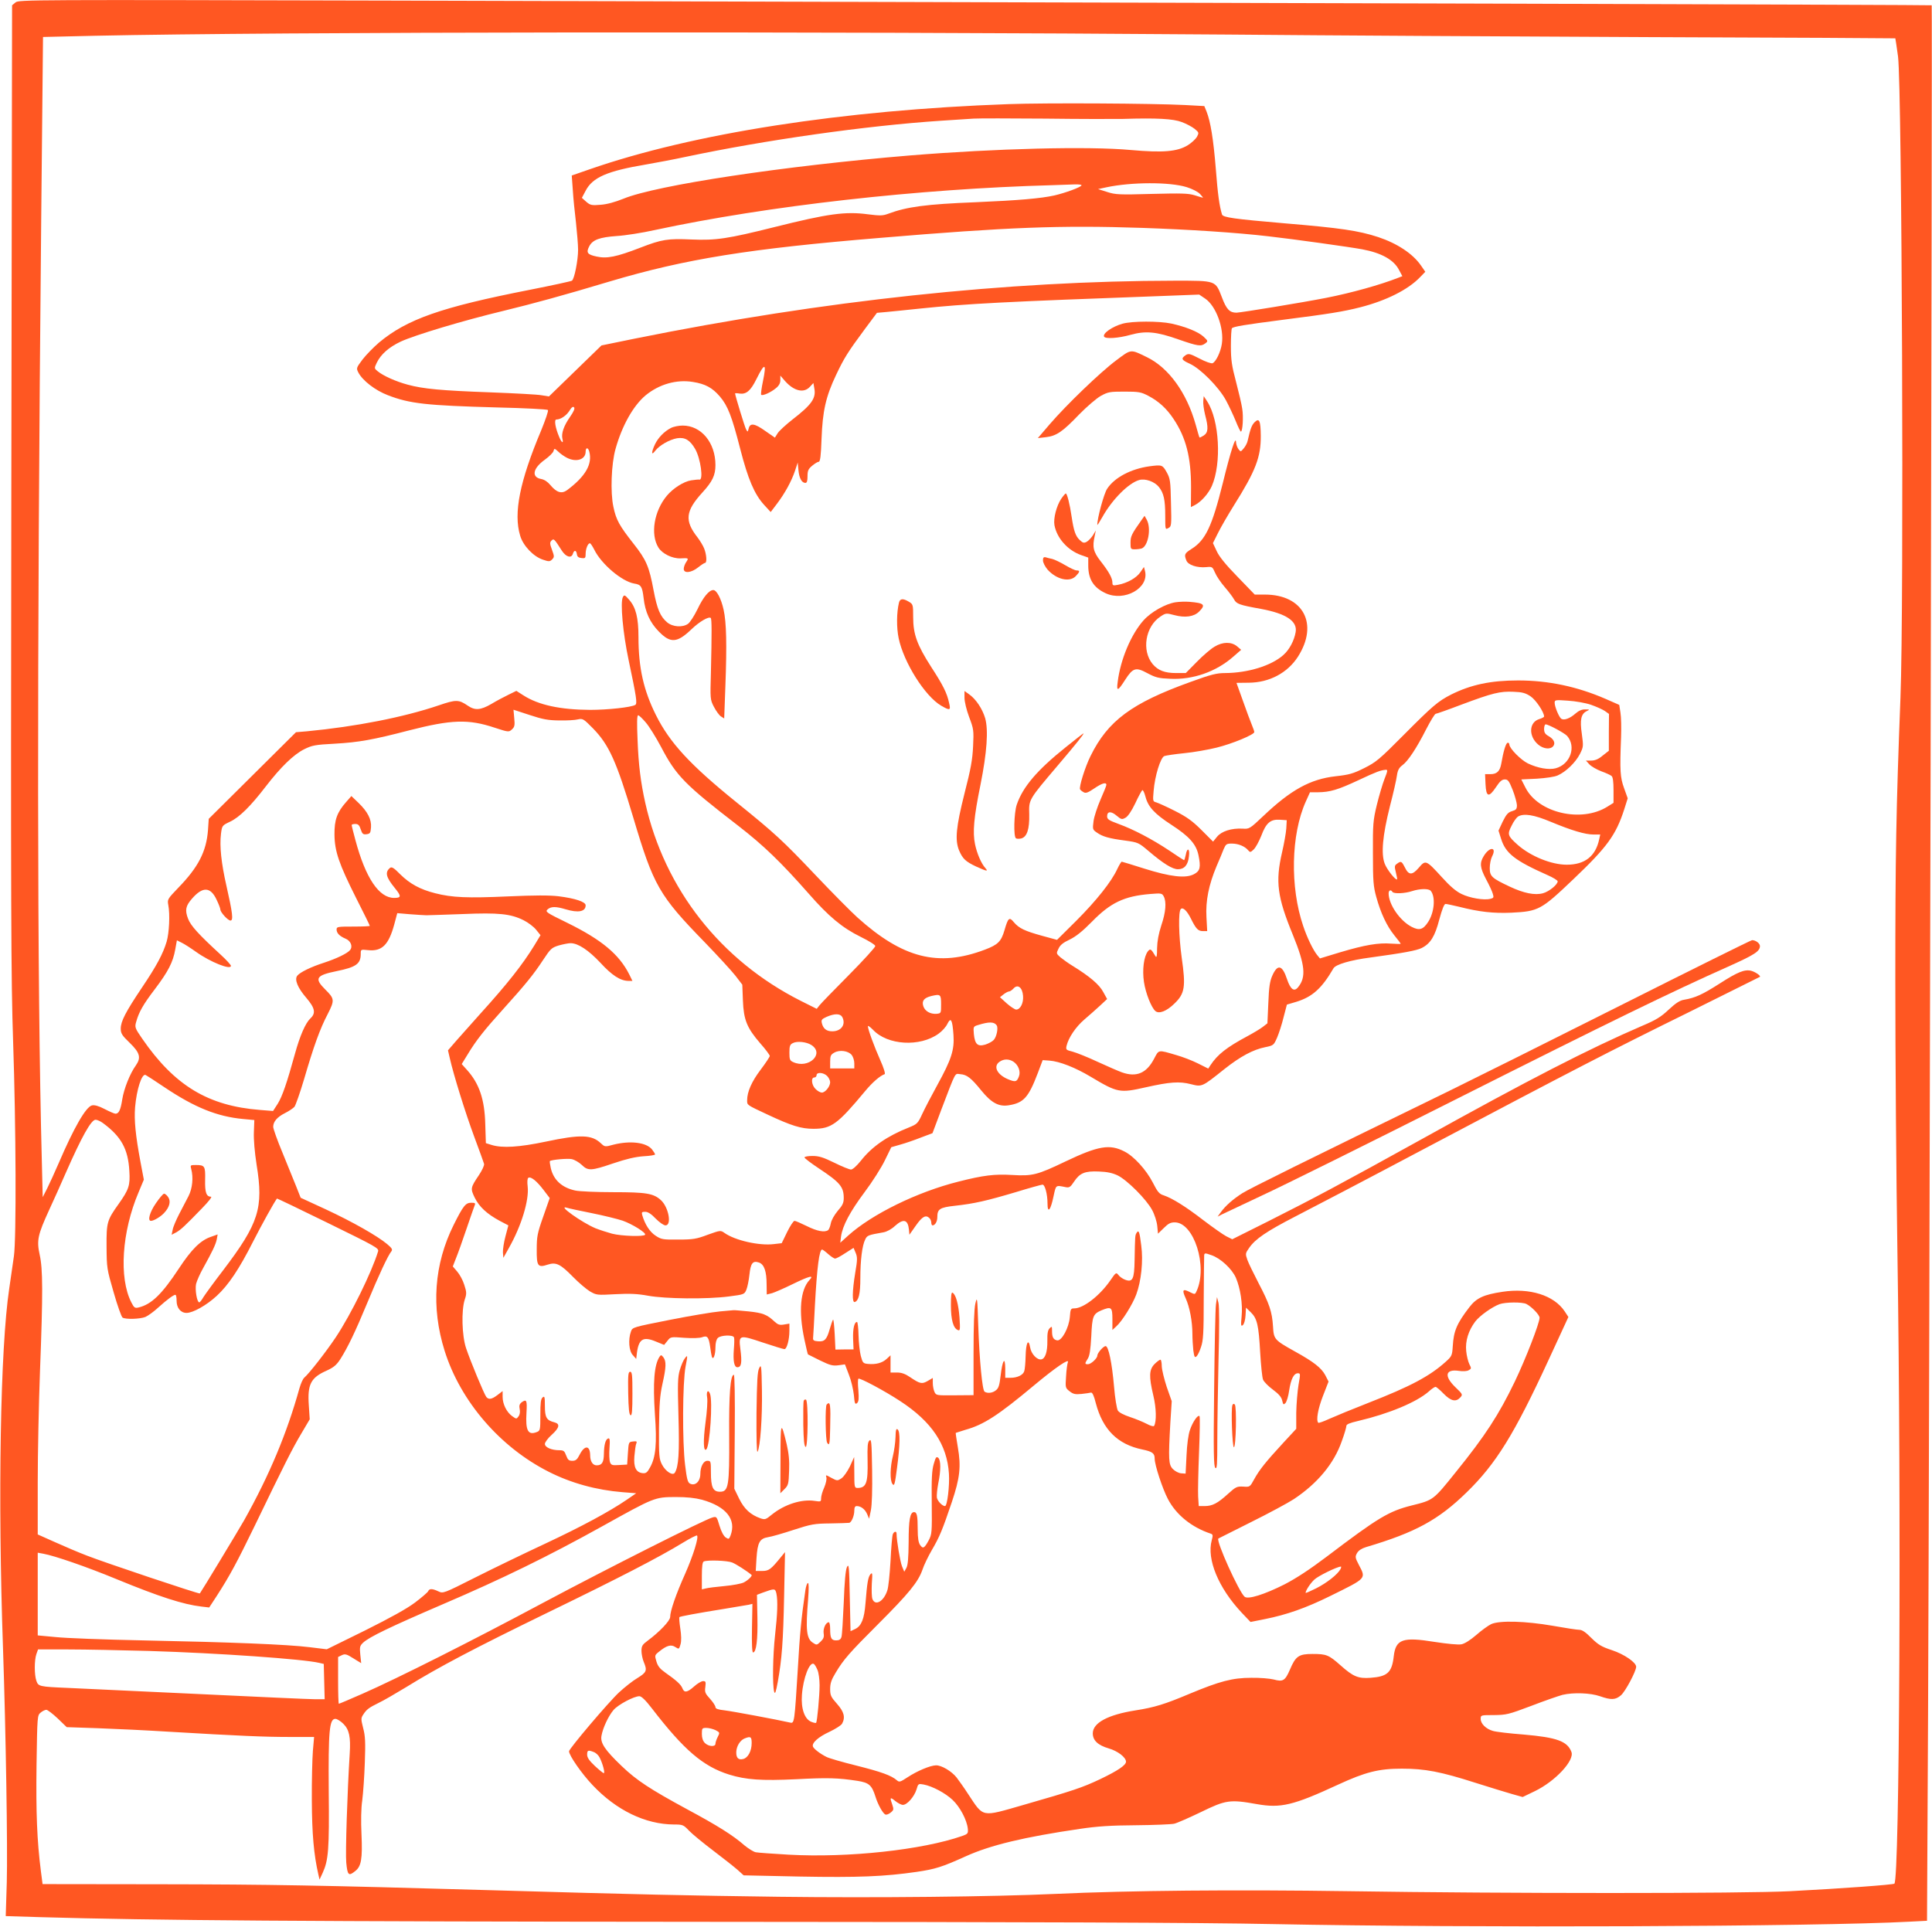
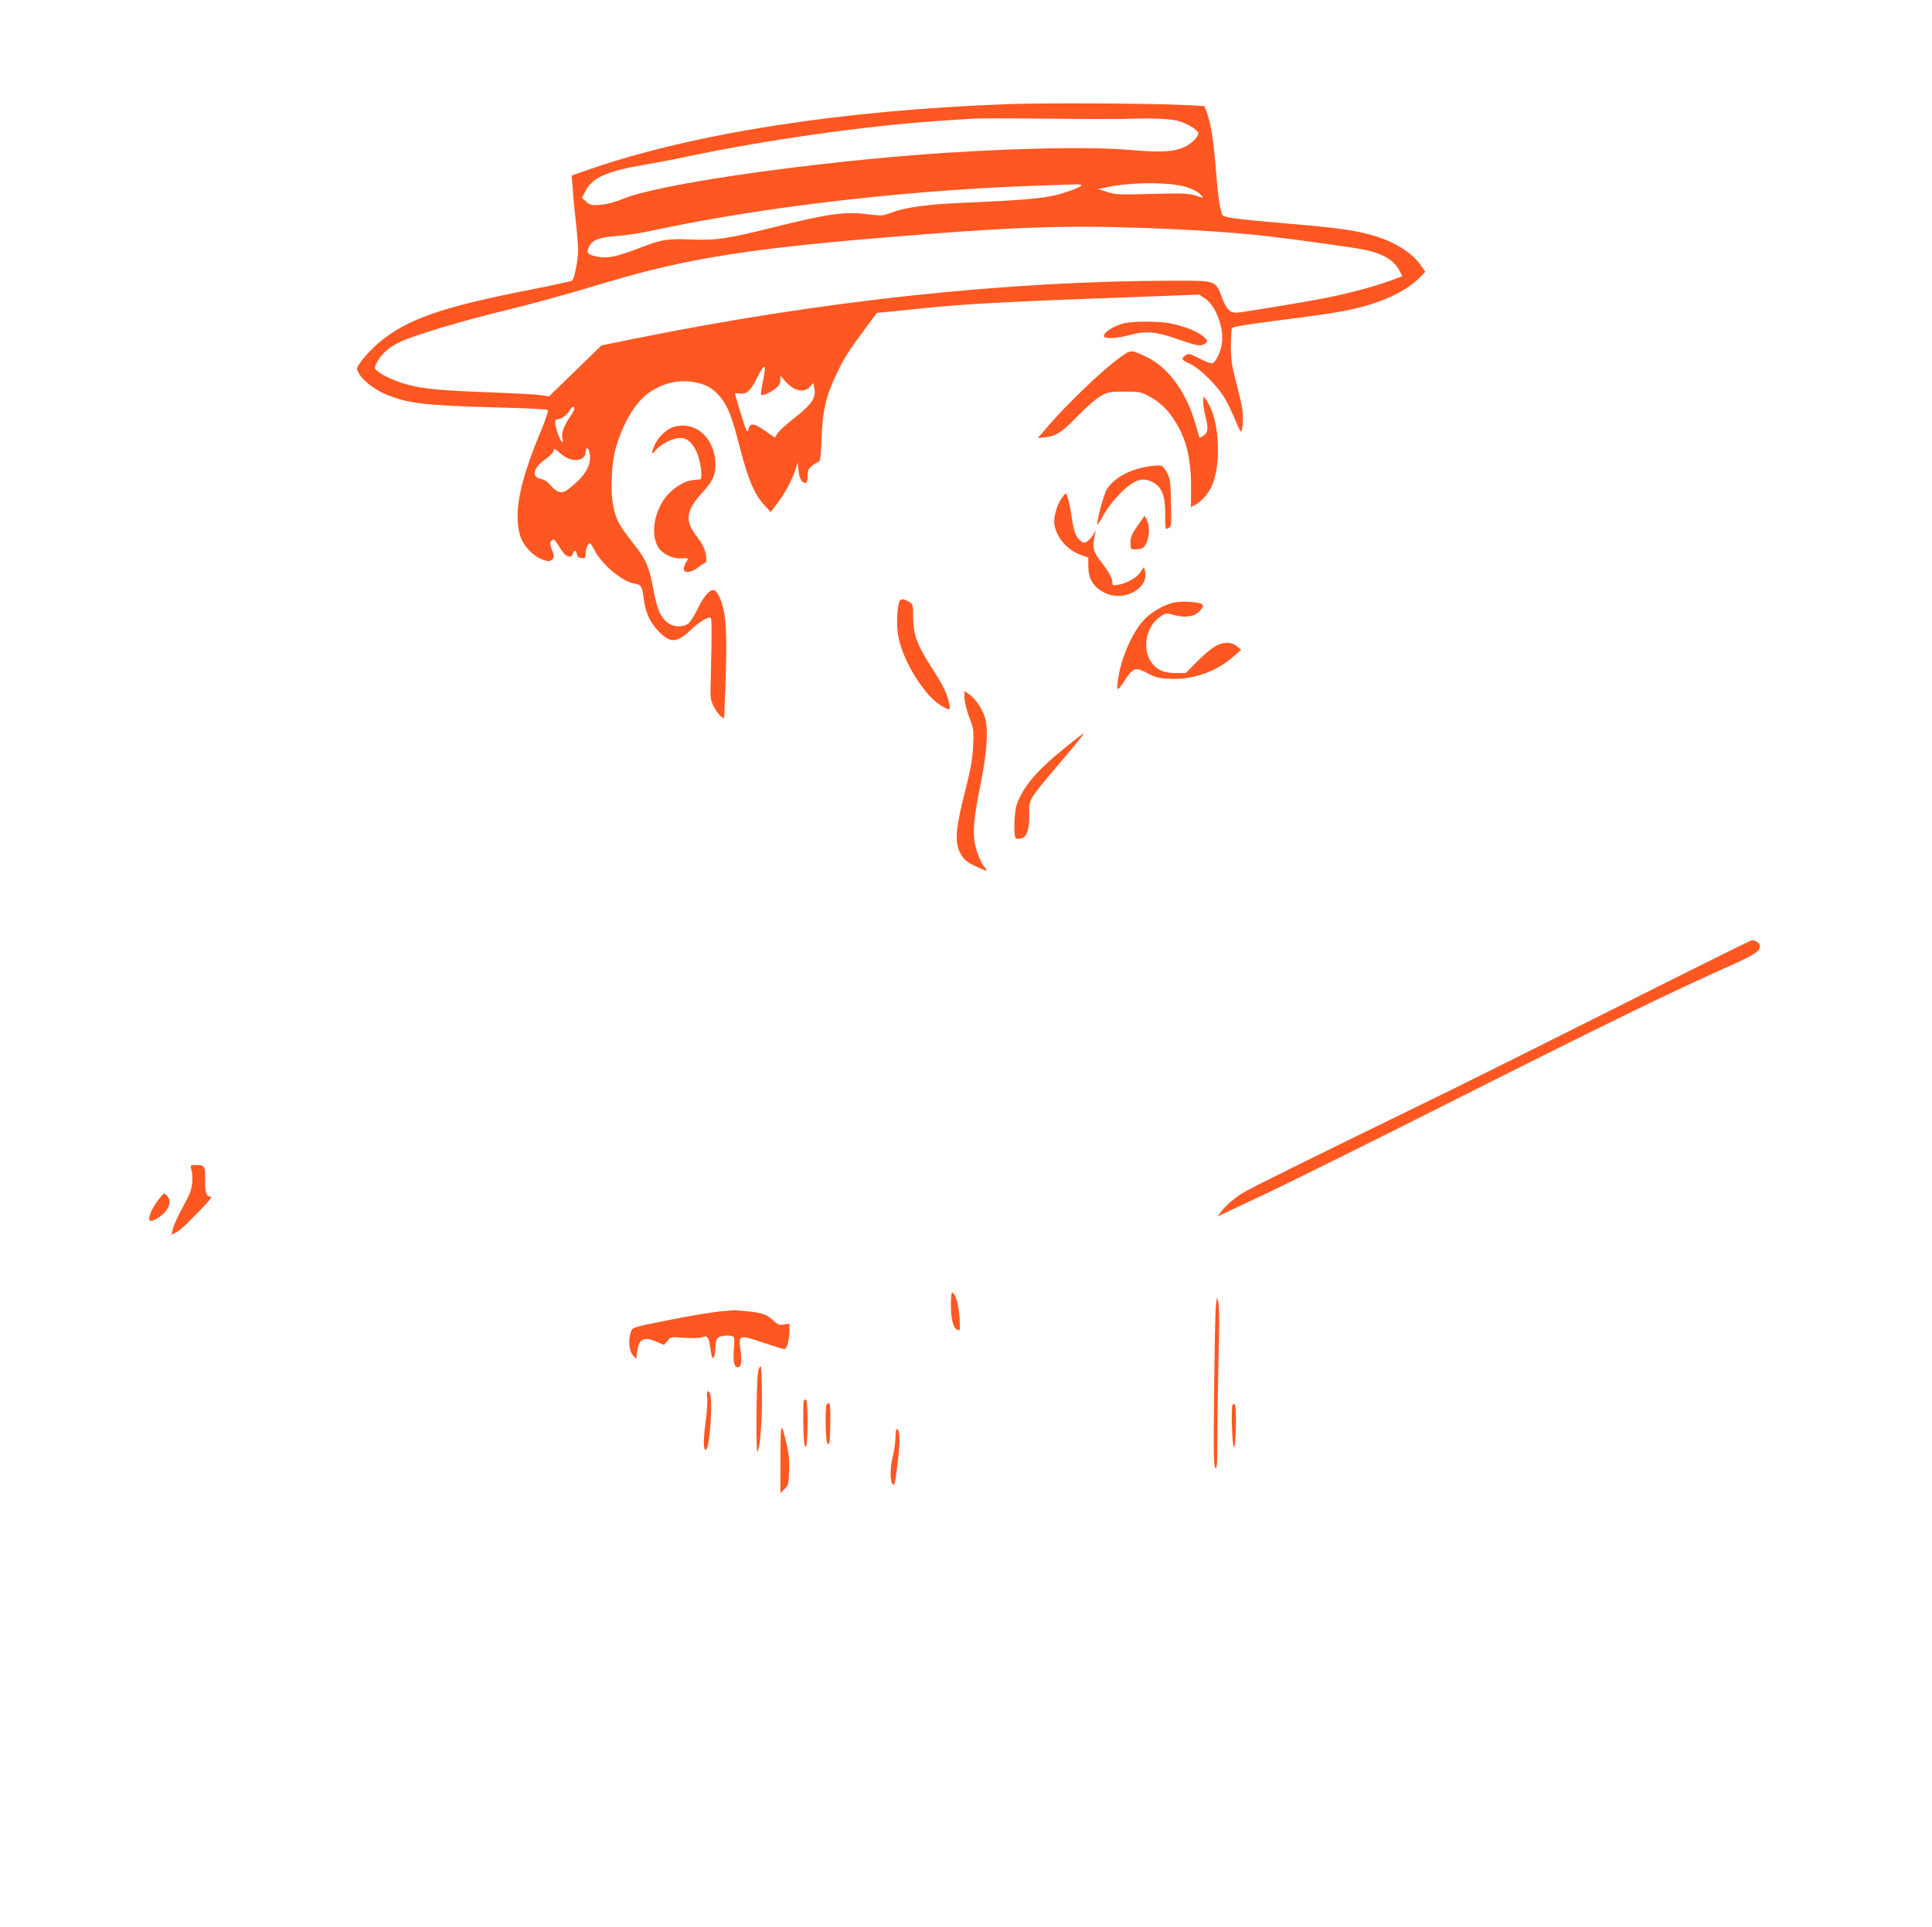
<svg xmlns="http://www.w3.org/2000/svg" version="1.0" width="1280pt" height="1277pt" viewBox="0 0 1280 1277" preserveAspectRatio="xMidYMid meet">
  <g transform="translate(0,1277) scale(0.1,-0.1)" fill="#ff5722" stroke="none">
-     <path d="M103 12754 l-23 -19 -5 -3200 c-4 -2801 -2 -3259 12 -3670 19 -558 22 -1304 5 -1420 -6 -44 -20 -141 -31 -215 -59 -393 -76 -1383 -41 -2385 19 -556 31 -1325 25 -1546 l-7 -226 228 -7 c765 -22 1722 -29 4459 -31 2146 -1 3211 -5 3710 -15 1306 -26 3605 -17 4216 16 l116 6 7 1382 c8 1722 29 11306 24 11311 -3 3 -4073 15 -10173 31 -2429 6 -2501 6 -2522 -12z m8032 -213 c649 -6 1909 -13 2800 -17 891 -3 1621 -7 1622 -8 1 -1 9 -56 18 -121 26 -211 40 -3645 16 -4250 -29 -745 -34 -1041 -34 -1875 0 -492 6 -1304 14 -1805 26 -1688 14 -4142 -20 -4177 -7 -7 -342 -32 -691 -50 -298 -16 -1895 -16 -2925 0 -750 11 -1443 5 -1944 -18 -411 -19 -1197 -27 -1831 -19 -604 8 -926 15 -1925 44 -1119 32 -1444 38 -2182 39 l-771 1 -11 85 c-26 204 -33 388 -29 704 5 328 5 329 28 348 12 10 29 18 37 18 8 0 42 -26 75 -57 l60 -58 206 -7 c114 -4 324 -14 467 -23 472 -28 638 -35 803 -35 l163 0 -8 -92 c-4 -51 -8 -199 -7 -328 1 -222 13 -359 43 -490 l8 -35 21 45 c38 84 44 154 40 539 -3 402 4 481 44 481 11 0 35 -15 53 -33 39 -39 49 -87 42 -198 -16 -252 -29 -656 -23 -721 8 -85 16 -92 59 -57 41 31 49 83 42 243 -4 88 -3 173 5 226 6 47 14 159 17 250 5 135 3 177 -11 229 -15 60 -15 66 1 90 22 34 37 45 102 77 30 14 111 61 180 103 220 136 453 258 931 491 476 231 747 371 904 467 49 30 91 51 94 48 12 -12 -24 -129 -78 -252 -62 -138 -100 -249 -100 -288 0 -25 -72 -100 -149 -157 -35 -26 -41 -35 -41 -68 0 -20 7 -54 15 -73 24 -57 19 -69 -41 -106 -31 -18 -85 -61 -122 -95 -70 -65 -332 -374 -332 -391 0 -27 83 -147 155 -223 158 -168 351 -261 540 -262 58 0 63 -2 100 -41 22 -23 94 -82 160 -132 66 -50 138 -107 161 -127 l41 -37 374 -8 c385 -7 559 0 772 31 123 18 168 32 325 103 163 74 387 128 757 182 113 17 205 23 370 24 121 1 235 6 254 10 18 4 98 39 177 77 166 81 192 85 371 53 158 -28 240 -9 538 129 182 84 270 106 422 106 154 0 258 -20 489 -94 93 -29 201 -63 241 -74 l71 -20 81 39 c136 66 264 204 242 260 -27 71 -97 96 -316 115 -93 7 -185 18 -204 24 -46 13 -81 48 -81 79 0 26 0 26 88 26 82 1 96 4 247 61 88 34 181 66 207 73 72 17 185 13 248 -9 74 -26 103 -25 139 6 29 24 101 160 101 189 0 29 -79 83 -160 110 -70 23 -91 36 -137 81 -37 38 -61 54 -79 54 -15 0 -94 12 -178 27 -179 31 -350 36 -406 11 -19 -9 -64 -41 -99 -72 -41 -35 -77 -58 -99 -62 -21 -4 -94 3 -178 16 -210 34 -257 18 -270 -95 -12 -108 -42 -135 -154 -143 -82 -6 -115 8 -199 83 -78 69 -93 75 -185 75 -91 0 -112 -14 -150 -104 -32 -74 -46 -82 -108 -65 -24 6 -90 12 -148 11 -125 0 -210 -23 -409 -106 -164 -69 -231 -90 -359 -110 -183 -29 -282 -83 -282 -152 0 -47 34 -79 106 -100 59 -17 114 -59 114 -88 0 -23 -55 -60 -170 -115 -120 -57 -178 -76 -508 -171 -286 -82 -263 -86 -370 75 -25 39 -59 86 -74 106 -34 43 -101 82 -137 81 -39 -1 -126 -38 -188 -79 -49 -32 -55 -34 -71 -20 -37 32 -104 56 -267 97 -93 23 -183 49 -200 58 -42 21 -83 53 -89 68 -9 24 35 64 109 98 40 19 78 43 84 54 23 42 13 79 -34 132 -40 45 -45 56 -45 98 0 37 8 61 36 107 53 89 92 133 284 325 201 201 263 277 291 357 10 31 39 91 63 132 51 87 71 136 132 317 54 161 62 236 40 363 -9 52 -15 95 -14 96 2 1 30 10 63 20 123 34 219 97 456 295 139 116 236 183 224 153 -4 -10 -10 -52 -12 -94 -5 -74 -5 -76 23 -98 24 -19 37 -22 79 -18 28 3 56 7 63 9 9 2 20 -21 32 -70 46 -175 144 -273 308 -307 67 -14 82 -25 82 -61 0 -42 52 -199 87 -266 55 -106 158 -189 285 -231 14 -5 15 -11 6 -44 -34 -125 44 -315 199 -480 l58 -61 95 19 c145 29 271 73 435 154 241 119 236 113 188 205 -25 48 -26 54 -12 79 10 17 30 30 59 39 327 97 480 180 668 364 194 189 315 385 542 877 l131 284 -25 38 c-71 106 -231 156 -411 129 -126 -19 -173 -41 -220 -102 -83 -108 -104 -157 -110 -258 -4 -62 -6 -67 -47 -104 -107 -96 -233 -163 -512 -272 -105 -41 -221 -89 -259 -106 -37 -17 -70 -29 -73 -26 -16 16 -2 93 31 178 l37 95 -22 43 c-26 48 -77 88 -200 156 -138 77 -141 81 -146 167 -6 96 -24 150 -96 287 -32 62 -66 131 -74 154 -14 40 -13 43 12 79 41 59 114 109 304 207 96 49 486 253 865 454 981 519 1221 643 1745 901 256 127 467 232 470 234 7 7 -31 33 -58 40 -43 11 -90 -8 -208 -84 -116 -74 -162 -95 -237 -108 -27 -4 -55 -22 -101 -65 -51 -48 -84 -69 -177 -108 -352 -152 -748 -355 -1464 -753 -531 -294 -711 -390 -1011 -541 l-240 -120 -40 20 c-21 11 -89 59 -151 106 -119 92 -207 146 -263 165 -30 9 -41 23 -73 86 -43 83 -125 174 -188 205 -97 50 -173 37 -389 -66 -188 -90 -219 -98 -354 -90 -117 7 -191 -2 -356 -44 -272 -68 -572 -215 -730 -357 l-53 -48 5 41 c10 71 59 164 156 294 52 69 112 164 135 212 l42 86 59 17 c33 9 94 30 137 47 l77 29 57 152 c102 267 89 242 127 239 44 -3 72 -25 140 -109 67 -82 116 -108 182 -97 98 16 130 51 192 214 l32 85 44 -3 c68 -5 172 -46 274 -107 179 -107 192 -109 365 -70 160 36 223 40 298 21 75 -19 73 -20 222 99 106 84 191 130 272 146 54 11 56 13 78 63 12 28 32 89 43 135 l22 84 61 18 c108 33 170 89 248 223 15 25 112 54 244 71 219 30 306 46 340 63 58 29 88 77 117 190 19 69 32 102 41 102 8 0 49 -9 91 -19 134 -34 227 -44 345 -39 180 9 197 18 410 221 226 215 283 294 338 464 l23 73 -24 67 c-26 72 -29 114 -20 338 2 61 1 133 -4 162 l-8 52 -91 40 c-189 82 -379 122 -579 122 -182 0 -312 -28 -443 -93 -88 -45 -122 -74 -315 -268 -161 -162 -182 -180 -262 -220 -74 -37 -100 -44 -190 -54 -168 -19 -297 -91 -479 -264 -89 -84 -92 -86 -136 -83 -74 4 -140 -17 -170 -54 l-26 -32 -76 76 c-60 60 -97 87 -176 127 -55 28 -111 53 -124 57 -23 6 -24 8 -18 75 8 101 46 222 71 232 12 4 71 13 132 19 62 6 159 23 215 37 102 25 249 86 249 103 0 5 -7 26 -16 47 -9 22 -36 93 -59 159 l-43 120 82 1 c136 1 256 65 325 172 139 217 36 412 -219 412 l-67 0 -114 118 c-78 80 -122 134 -138 170 l-25 53 33 66 c18 37 66 120 106 184 144 229 179 320 178 462 -1 99 -10 120 -41 89 -19 -19 -28 -43 -46 -123 -3 -15 -15 -37 -26 -50 -20 -24 -20 -24 -35 -5 -8 11 -15 31 -16 45 -1 49 -35 -56 -88 -272 -71 -285 -114 -376 -206 -434 -47 -30 -51 -37 -35 -77 11 -30 72 -50 133 -44 38 4 40 2 57 -37 9 -22 38 -65 64 -95 26 -30 54 -67 62 -82 16 -30 34 -37 179 -63 166 -31 242 -81 229 -154 -10 -57 -42 -117 -82 -152 -80 -71 -234 -118 -385 -119 -56 0 -93 -9 -230 -59 -389 -140 -547 -257 -662 -491 -36 -72 -78 -207 -69 -221 3 -5 13 -13 24 -19 14 -8 29 -2 69 25 51 35 81 44 81 24 0 -6 -18 -50 -39 -98 -21 -48 -42 -112 -46 -142 -7 -54 -6 -57 22 -76 38 -27 81 -39 187 -53 87 -12 90 -14 155 -69 100 -85 159 -121 195 -121 43 0 67 28 73 85 7 54 -12 62 -21 10 -4 -19 -9 -35 -11 -35 -2 0 -46 28 -97 63 -116 77 -236 140 -337 177 -65 24 -76 31 -76 51 0 34 27 35 64 3 29 -24 34 -26 57 -13 16 8 40 43 65 95 21 46 43 85 47 88 5 3 14 -17 21 -43 17 -67 60 -114 171 -186 119 -77 165 -129 180 -201 17 -81 11 -106 -30 -127 -55 -29 -156 -17 -328 37 -79 25 -147 46 -150 46 -4 0 -17 -22 -30 -49 -38 -83 -138 -209 -272 -343 l-127 -126 -99 27 c-116 32 -153 50 -187 90 -30 37 -38 30 -62 -53 -22 -75 -43 -96 -130 -129 -309 -117 -544 -57 -845 214 -41 37 -165 162 -275 278 -221 233 -270 278 -525 484 -307 248 -442 394 -534 578 -82 164 -116 314 -116 518 0 127 -17 196 -62 247 -28 32 -32 34 -41 18 -19 -33 0 -241 38 -419 52 -246 58 -287 44 -296 -27 -16 -181 -33 -299 -33 -198 1 -342 32 -442 96 l-47 30 -53 -26 c-29 -14 -80 -41 -113 -61 -71 -41 -108 -44 -156 -11 -60 41 -78 41 -192 2 -233 -79 -549 -141 -874 -172 l-72 -6 -289 -287 -289 -287 -5 -75 c-11 -142 -64 -245 -196 -381 -72 -75 -74 -78 -67 -115 12 -63 6 -185 -11 -243 -24 -80 -65 -158 -164 -305 -108 -161 -140 -223 -140 -271 0 -32 8 -45 60 -95 67 -65 76 -98 40 -149 -39 -54 -79 -155 -90 -225 -11 -71 -23 -95 -45 -95 -7 0 -39 14 -72 31 -40 21 -67 28 -84 24 -40 -10 -119 -147 -219 -380 -26 -60 -61 -137 -77 -169 l-30 -59 -6 244 c-31 1172 -33 3242 -4 6234 l12 1210 345 8 c1211 26 4697 30 7505 8z m2005 -4385 c35 -23 90 -105 90 -134 0 -4 -15 -12 -32 -17 -69 -21 -72 -114 -7 -169 34 -29 80 -34 99 -11 17 20 5 47 -30 67 -23 13 -30 24 -30 48 0 16 5 30 10 30 19 0 124 -57 142 -76 63 -71 22 -189 -75 -215 -46 -12 -119 1 -184 32 -46 22 -123 100 -123 125 0 8 -6 14 -12 12 -12 -4 -28 -58 -42 -140 -9 -49 -29 -68 -72 -68 l-35 0 3 -67 c4 -85 22 -90 70 -18 25 38 39 50 58 50 21 0 28 -10 52 -70 15 -38 27 -84 28 -100 0 -26 -5 -32 -32 -40 -27 -8 -38 -21 -62 -69 l-28 -60 17 -54 c30 -97 92 -145 308 -241 37 -16 67 -35 67 -41 0 -22 -57 -68 -97 -79 -54 -15 -128 0 -221 44 -119 56 -132 68 -132 123 0 26 7 60 15 76 34 65 -16 68 -55 3 -28 -46 -25 -76 16 -154 20 -37 40 -80 44 -95 8 -25 6 -29 -16 -34 -42 -11 -136 5 -191 32 -36 17 -77 52 -130 111 -105 115 -108 116 -153 63 -44 -51 -67 -51 -93 3 -21 41 -25 43 -52 23 -16 -11 -17 -18 -7 -57 6 -24 10 -45 8 -46 -9 -9 -68 66 -82 104 -25 65 -14 186 34 378 23 88 44 181 47 206 5 35 14 52 36 68 38 28 94 113 158 239 29 56 57 102 63 102 5 0 82 27 171 61 206 77 255 89 344 85 58 -2 80 -8 113 -30z m400 -56 c35 -12 77 -31 92 -41 l28 -20 -1 -122 0 -122 -41 -32 c-28 -24 -51 -33 -76 -33 l-35 0 23 -25 c13 -14 48 -34 79 -46 31 -11 61 -25 68 -31 9 -7 13 -39 13 -94 l0 -84 -40 -25 c-173 -109 -460 -42 -544 127 l-27 53 103 5 c61 4 118 12 139 22 54 24 117 85 146 141 24 48 24 52 13 134 -14 94 -5 133 33 151 20 10 20 11 -10 11 -22 1 -43 -8 -66 -28 -36 -32 -75 -46 -93 -34 -15 10 -44 80 -44 106 0 19 4 20 88 14 49 -3 117 -15 152 -27z m-6835 -104 c50 -1 105 2 124 7 32 7 37 4 100 -60 106 -109 155 -217 267 -592 134 -450 170 -514 474 -826 85 -88 176 -187 202 -220 l46 -60 4 -105 c5 -128 26 -181 116 -285 34 -38 61 -75 62 -82 0 -6 -27 -47 -61 -92 -59 -78 -89 -146 -89 -202 0 -33 -5 -29 140 -97 154 -72 218 -92 299 -92 119 0 159 29 343 250 48 58 99 102 129 112 6 2 -6 42 -29 93 -40 90 -82 204 -82 225 0 6 15 -5 34 -24 96 -103 311 -115 434 -26 24 17 50 46 59 66 23 46 33 27 40 -74 7 -99 -14 -163 -107 -332 -38 -69 -83 -155 -100 -192 -29 -63 -34 -67 -88 -89 -144 -57 -245 -127 -318 -220 -28 -35 -55 -59 -66 -59 -10 0 -60 20 -110 45 -74 36 -102 45 -145 45 -29 0 -53 -4 -53 -10 0 -5 42 -37 93 -71 142 -94 167 -123 167 -198 0 -32 -8 -49 -40 -85 -23 -28 -42 -61 -46 -84 -4 -20 -12 -40 -18 -44 -24 -16 -74 -6 -140 27 -39 19 -75 35 -82 35 -7 0 -29 -33 -49 -74 l-36 -74 -52 -6 c-96 -12 -257 24 -327 74 -26 18 -27 18 -111 -12 -74 -28 -97 -32 -195 -32 -104 -1 -113 1 -151 26 -38 25 -70 74 -88 136 -5 19 -3 22 20 22 17 0 40 -14 69 -45 25 -25 53 -45 65 -45 43 0 21 120 -30 167 -49 45 -97 53 -315 53 -112 0 -226 5 -253 11 -88 19 -144 70 -162 149 -5 23 -8 44 -6 46 9 9 117 19 145 13 19 -4 48 -21 66 -38 42 -41 62 -40 209 10 86 29 145 43 200 47 42 2 77 8 77 12 0 4 -9 19 -20 33 -37 47 -144 60 -255 32 -58 -16 -58 -15 -84 9 -60 57 -135 60 -365 11 -176 -37 -288 -44 -359 -22 l-38 12 -4 125 c-4 165 -40 270 -121 360 l-35 39 40 65 c54 90 110 161 233 297 150 166 204 233 265 326 51 77 57 83 105 98 29 8 64 15 78 15 50 0 119 -46 198 -130 77 -84 132 -119 185 -120 l27 0 -21 43 c-67 133 -183 230 -411 342 -139 68 -147 73 -130 89 23 20 55 20 118 1 86 -26 134 -16 134 26 0 23 -69 46 -180 60 -61 7 -156 7 -335 -1 -268 -12 -369 -8 -482 21 -99 25 -167 62 -231 125 -42 43 -57 52 -68 43 -35 -29 -27 -62 33 -135 43 -53 42 -64 -6 -64 -100 0 -189 132 -256 382 -14 51 -25 96 -25 101 0 4 11 7 24 7 19 0 27 -8 36 -36 10 -30 16 -35 38 -32 24 3 27 8 30 45 4 53 -22 104 -83 163 l-47 45 -35 -40 c-60 -68 -78 -118 -77 -215 1 -112 30 -195 144 -422 50 -98 90 -180 90 -183 0 -3 -49 -5 -110 -5 -102 0 -110 -1 -110 -19 0 -24 19 -44 59 -61 35 -14 50 -52 30 -76 -18 -22 -91 -57 -174 -84 -84 -27 -156 -62 -175 -85 -21 -25 2 -81 60 -148 57 -67 64 -101 26 -136 -32 -30 -69 -115 -101 -231 -54 -196 -85 -286 -115 -334 l-31 -48 -87 7 c-343 27 -565 161 -779 471 -49 71 -51 77 -41 112 18 65 46 115 123 216 90 119 121 180 136 264 l11 61 32 -16 c17 -8 59 -35 94 -60 95 -68 232 -123 232 -93 0 6 -30 39 -67 73 -148 136 -199 192 -217 239 -22 57 -16 85 26 133 71 82 123 79 163 -7 14 -29 25 -58 25 -65 0 -18 50 -73 67 -73 20 0 14 50 -27 231 -34 149 -46 262 -36 343 7 56 8 56 60 81 62 29 136 102 238 235 98 127 182 209 253 245 53 26 71 30 204 37 158 9 253 26 491 88 281 72 393 76 567 18 92 -30 94 -30 114 -12 18 16 21 27 16 75 l-5 56 107 -35 c88 -29 121 -35 196 -36z m573 -13 c22 -25 68 -99 102 -163 100 -191 156 -248 511 -522 168 -130 283 -241 467 -450 132 -151 222 -226 344 -286 53 -26 97 -53 97 -61 1 -7 -77 -93 -173 -190 -96 -97 -184 -187 -195 -201 l-20 -25 -106 53 c-531 268 -902 741 -1030 1312 -30 135 -45 252 -51 418 -5 113 -4 162 4 162 6 0 28 -21 50 -47z m4895 -374 c-13 -33 -36 -111 -51 -172 -25 -103 -27 -129 -26 -322 0 -185 3 -219 22 -288 30 -109 70 -193 119 -254 24 -29 43 -55 43 -57 0 -2 -28 -1 -62 1 -85 7 -177 -9 -338 -57 l-135 -41 -19 23 c-27 34 -66 114 -92 192 -88 258 -81 606 17 824 l28 62 53 0 c80 1 131 16 268 80 121 57 147 66 181 69 14 1 13 -7 -8 -60z m1102 -285 c137 -57 227 -84 283 -84 l44 0 -7 -32 c-24 -112 -95 -168 -215 -168 -101 0 -237 55 -323 130 -69 61 -72 71 -42 129 13 28 33 54 42 60 39 23 106 12 218 -35z m-1753 -44 c-2 -30 -15 -102 -28 -158 -45 -195 -32 -295 72 -548 81 -199 89 -279 34 -346 -26 -32 -50 -15 -73 53 -31 95 -63 103 -98 23 -16 -36 -22 -76 -26 -181 l-6 -134 -31 -24 c-17 -13 -62 -40 -101 -61 -138 -74 -198 -121 -245 -192 l-15 -23 -70 35 c-38 19 -101 43 -140 54 -126 37 -116 38 -150 -26 -50 -94 -116 -122 -212 -88 -22 8 -94 39 -159 69 -66 31 -141 61 -167 68 -44 11 -46 13 -41 38 13 55 61 126 118 175 33 28 80 70 105 93 l46 43 -26 47 c-26 49 -90 103 -200 171 -30 18 -67 45 -83 58 -28 25 -29 26 -13 58 11 24 31 40 74 60 41 20 84 54 148 119 123 126 214 169 386 183 72 6 78 5 89 -16 19 -36 14 -104 -16 -192 -18 -56 -27 -104 -28 -151 0 -53 -3 -66 -11 -53 -29 49 -34 52 -50 32 -27 -35 -38 -122 -26 -203 11 -74 49 -170 76 -193 24 -20 74 -1 125 49 70 67 77 111 49 306 -20 145 -23 304 -6 321 14 15 41 -11 67 -63 34 -69 48 -83 80 -83 l28 0 -5 93 c-6 107 15 213 67 337 18 41 39 92 47 113 15 34 19 37 55 37 42 0 86 -18 108 -45 12 -14 15 -14 36 6 13 12 35 53 50 90 32 86 61 111 123 107 l46 -3 -3 -55z m957 -413 c33 -40 24 -143 -17 -206 -33 -51 -58 -59 -109 -33 -78 40 -153 149 -153 222 0 21 15 27 25 10 9 -14 82 -11 130 5 53 17 110 18 124 2z m-6654 -162 c17 0 125 4 240 8 238 10 318 2 404 -41 30 -15 67 -43 83 -63 l29 -36 -41 -68 c-78 -127 -177 -253 -360 -455 -52 -58 -121 -136 -154 -173 l-58 -67 12 -52 c25 -110 102 -359 161 -518 34 -91 63 -172 66 -182 3 -9 -12 -42 -34 -75 -56 -83 -57 -89 -28 -149 30 -61 81 -108 164 -153 l59 -31 -19 -72 c-11 -40 -18 -89 -17 -108 l3 -35 37 66 c83 147 134 316 124 406 -4 32 -2 54 4 58 17 11 56 -21 101 -80 l41 -54 -43 -123 c-39 -110 -43 -133 -43 -217 -1 -111 7 -123 73 -101 55 18 84 4 168 -82 37 -38 88 -81 111 -95 43 -25 47 -26 169 -19 96 5 145 3 216 -10 115 -21 390 -24 536 -5 101 13 103 14 116 45 7 17 16 61 20 98 8 77 22 96 63 82 35 -12 51 -58 51 -146 l1 -66 36 9 c19 6 81 33 136 60 113 55 144 62 111 27 -61 -66 -73 -208 -34 -392 12 -55 22 -100 24 -101 1 -1 37 -19 80 -40 66 -32 84 -37 122 -32 l43 6 26 -68 c15 -37 29 -98 33 -134 5 -58 8 -65 21 -55 11 10 13 28 9 84 -4 39 -4 74 0 78 8 8 175 -81 278 -149 208 -136 310 -288 322 -481 5 -78 -11 -214 -26 -214 -18 0 -49 32 -54 56 -2 15 2 56 9 93 18 86 18 155 0 171 -13 10 -17 3 -30 -42 -12 -41 -15 -97 -13 -258 2 -195 1 -207 -20 -247 -29 -53 -38 -58 -57 -31 -11 16 -16 46 -16 104 0 89 -5 114 -24 114 -27 0 -36 -52 -36 -198 -1 -107 -5 -154 -15 -172 l-14 -25 -15 36 c-12 30 -36 171 -36 216 0 19 -17 16 -25 -4 -4 -10 -11 -89 -15 -176 -5 -87 -14 -175 -21 -195 -23 -73 -80 -107 -99 -58 -5 13 -6 59 -4 102 5 71 4 77 -10 61 -15 -19 -21 -55 -32 -192 -8 -103 -27 -149 -67 -169 l-32 -15 -5 227 c-4 204 -6 224 -19 197 -9 -20 -16 -96 -21 -235 -5 -113 -11 -215 -15 -227 -5 -17 -15 -23 -35 -23 -32 0 -40 14 -40 76 0 24 -4 44 -9 44 -20 0 -39 -42 -34 -74 4 -24 -1 -36 -21 -55 -24 -23 -26 -23 -50 -7 -43 27 -49 84 -32 289 5 69 5 107 -1 107 -6 0 -13 -21 -17 -47 -27 -184 -37 -289 -50 -518 -22 -357 -23 -366 -50 -360 -93 21 -383 75 -433 81 -46 5 -63 11 -63 22 0 8 -16 33 -36 55 -32 35 -36 44 -31 78 4 34 3 39 -15 39 -11 0 -38 -16 -59 -35 -46 -41 -66 -44 -78 -12 -10 25 -40 52 -114 104 -34 24 -49 42 -58 73 -12 40 -12 42 17 65 50 41 80 50 108 31 25 -16 25 -15 35 19 6 23 5 58 -2 105 -6 38 -8 72 -6 74 5 5 111 25 304 56 72 12 141 24 155 26 l25 6 -3 -161 c-2 -104 1 -161 7 -161 22 0 32 86 29 232 l-3 150 40 15 c77 28 81 28 89 -7 10 -50 7 -133 -9 -275 -15 -135 -18 -332 -6 -375 6 -19 11 -5 24 65 27 150 36 267 42 570 l6 290 -28 -34 c-66 -81 -79 -91 -124 -91 l-42 0 5 85 c7 104 21 130 77 139 22 3 98 25 168 48 117 38 138 42 243 43 63 1 120 3 126 4 15 2 34 46 34 81 0 21 5 30 16 30 28 0 55 -21 69 -53 l13 -31 12 57 c7 37 10 132 8 267 -3 185 -5 208 -18 194 -12 -11 -14 -39 -12 -134 3 -146 -9 -179 -65 -180 -22 0 -23 3 -23 103 l-1 102 -28 -62 c-17 -34 -41 -69 -56 -79 -27 -18 -29 -17 -67 3 -37 21 -39 21 -33 3 3 -11 -3 -40 -14 -66 -12 -26 -21 -58 -21 -72 0 -23 -2 -24 -41 -18 -88 14 -202 -23 -286 -91 -40 -33 -45 -34 -75 -24 -65 23 -107 61 -141 130 l-32 66 3 377 c2 223 -1 378 -6 378 -23 0 -33 -129 -31 -402 2 -336 -4 -373 -61 -373 -46 0 -60 29 -60 128 0 75 -1 77 -24 77 -25 0 -46 -39 -46 -86 0 -51 -34 -83 -69 -65 -15 8 -21 32 -32 123 -19 153 -17 546 3 652 15 78 14 79 -4 56 -10 -12 -25 -47 -34 -78 -14 -48 -15 -90 -9 -307 7 -243 1 -333 -24 -374 -14 -22 -61 8 -85 54 -19 37 -21 55 -20 240 2 163 6 217 23 295 25 111 26 149 6 176 -13 16 -16 17 -25 4 -36 -54 -45 -170 -31 -382 14 -195 6 -285 -33 -353 -17 -32 -27 -39 -47 -37 -45 4 -62 39 -56 112 3 36 8 73 12 83 7 16 3 18 -21 15 -29 -3 -29 -4 -34 -78 l-5 -75 -53 -3 c-47 -3 -53 -1 -61 20 -4 12 -6 53 -3 91 4 56 2 69 -9 65 -17 -6 -27 -40 -28 -103 -1 -56 -13 -75 -48 -75 -26 0 -43 26 -43 67 -1 67 -37 68 -70 3 -16 -32 -26 -40 -48 -40 -23 0 -30 6 -41 35 -11 30 -17 35 -45 35 -52 0 -96 19 -96 42 0 10 20 38 45 60 52 47 57 73 18 83 -52 13 -63 32 -63 108 0 61 -2 68 -15 57 -12 -10 -15 -36 -15 -116 0 -102 -1 -105 -25 -114 -57 -22 -74 11 -67 128 5 84 1 93 -33 69 -13 -11 -17 -22 -12 -44 4 -19 1 -38 -8 -49 -13 -18 -14 -18 -42 2 -37 27 -63 80 -63 128 l0 38 -34 -26 c-38 -29 -58 -32 -74 -13 -14 17 -106 239 -134 323 -28 83 -32 251 -9 322 13 38 13 49 -3 98 -9 30 -31 70 -47 88 l-29 34 21 54 c12 29 43 116 69 193 26 77 51 148 55 158 6 14 2 17 -23 17 -37 0 -53 -20 -116 -146 -130 -261 -151 -547 -60 -836 105 -334 367 -638 690 -801 148 -75 315 -121 489 -135 l90 -7 -61 -42 c-117 -80 -301 -179 -544 -293 -135 -63 -342 -163 -459 -222 -214 -108 -215 -108 -247 -93 -40 19 -60 19 -67 1 -3 -7 -42 -41 -87 -75 -56 -42 -161 -100 -333 -186 l-252 -124 -115 14 c-145 18 -515 33 -1105 45 -253 5 -513 15 -577 22 l-118 11 0 274 0 274 38 -7 c73 -13 288 -87 486 -169 282 -116 440 -167 561 -181 l51 -6 51 78 c85 132 132 219 251 464 196 406 250 513 308 610 l56 95 -6 92 c-10 139 13 184 117 230 48 22 66 37 92 77 50 79 99 181 179 374 74 179 137 314 159 340 9 12 4 21 -28 48 -66 55 -230 148 -406 230 l-167 77 -30 76 c-17 42 -58 143 -91 224 -34 81 -61 158 -61 170 0 34 26 65 78 91 26 13 54 32 63 42 8 11 37 93 64 184 63 216 105 333 156 430 47 92 46 102 -17 164 -73 73 -60 93 77 121 128 26 159 48 159 114 0 30 0 30 48 25 92 -10 137 34 174 170 l20 75 82 -7 c44 -3 95 -7 111 -7z m3953 -534 c4 -48 -18 -91 -46 -91 -9 1 -37 19 -62 41 l-45 41 24 19 c13 10 29 19 36 19 6 0 20 9 30 20 28 31 59 6 63 -49z m-543 -56 c0 -59 0 -60 -30 -63 -41 -3 -77 17 -88 51 -11 35 5 55 54 67 60 14 64 11 64 -55z m-655 -84 c26 -49 -6 -95 -66 -95 -38 0 -60 17 -69 54 -5 22 -1 27 32 42 53 23 90 22 103 -1z m1023 -55 c12 -17 0 -76 -19 -97 -10 -11 -35 -24 -56 -31 -51 -15 -69 2 -76 70 -4 49 -4 50 29 60 71 22 105 22 122 -2z m-1227 -131 c89 -58 -19 -160 -121 -113 -22 10 -25 17 -25 63 0 44 4 54 23 63 28 15 91 8 123 -13z m267 -66 c9 -12 17 -36 17 -55 l0 -34 -80 0 -80 0 0 45 c0 38 4 47 28 60 35 20 92 12 115 -16z m1071 -44 c33 -22 49 -65 37 -97 -14 -38 -24 -40 -74 -19 -72 31 -98 85 -55 115 28 20 62 20 92 1z m-1234 -95 c11 -11 20 -30 20 -42 -1 -29 -33 -68 -55 -68 -10 0 -28 10 -41 23 -27 25 -33 77 -9 77 8 0 15 7 15 15 0 22 46 19 70 -5z m-4390 -75 c200 -134 349 -194 520 -210 l75 -7 -3 -80 c-2 -50 5 -131 18 -216 47 -287 15 -388 -222 -700 -60 -78 -118 -158 -130 -177 -11 -19 -23 -35 -28 -35 -15 0 -29 84 -21 122 5 20 26 68 47 105 61 110 83 156 90 190 l6 33 -45 -16 c-68 -23 -128 -82 -212 -210 -112 -170 -182 -238 -267 -258 -24 -6 -30 -2 -48 34 -83 162 -63 468 48 729 l35 84 -22 116 c-33 177 -43 278 -36 364 10 117 44 223 69 214 6 -3 63 -39 126 -82z m-408 -237 c121 -89 167 -172 175 -318 6 -95 -3 -122 -71 -218 -77 -108 -81 -122 -80 -282 1 -142 2 -149 47 -304 25 -88 52 -163 59 -167 20 -13 115 -10 151 4 18 8 57 36 87 64 59 53 100 83 112 83 5 0 8 -18 8 -40 0 -47 27 -80 66 -80 42 0 132 50 200 113 77 71 148 176 242 362 55 108 138 258 157 283 1 1 154 -72 339 -163 316 -155 337 -166 331 -187 -42 -138 -179 -417 -280 -569 -64 -96 -178 -242 -209 -268 -9 -7 -23 -39 -32 -70 -83 -299 -200 -578 -367 -876 -40 -70 -280 -467 -293 -484 -5 -5 -632 205 -749 251 -55 21 -151 62 -213 90 l-112 50 0 347 c0 190 7 522 15 736 20 522 19 675 -2 770 -21 96 -13 132 63 298 31 67 80 176 109 243 106 241 169 354 198 354 11 0 33 -10 49 -22z m6723 -347 c63 -31 190 -158 228 -229 16 -29 31 -76 34 -105 l5 -52 38 37 c30 30 45 38 73 38 127 0 220 -292 145 -455 -10 -23 -12 -23 -39 -10 -53 28 -60 20 -34 -37 27 -59 45 -155 45 -238 0 -30 3 -79 6 -108 6 -42 9 -50 20 -41 8 6 22 34 31 63 15 43 18 92 18 321 1 149 2 278 3 287 2 15 5 16 47 1 61 -20 137 -91 163 -150 30 -70 46 -175 38 -256 -6 -61 -4 -68 8 -58 9 8 16 34 18 64 l3 52 32 -31 c42 -41 52 -85 62 -266 5 -84 13 -165 19 -180 6 -15 36 -45 66 -67 39 -29 56 -49 61 -72 6 -27 9 -29 21 -17 8 8 20 46 25 84 12 77 31 114 58 114 17 0 17 -4 4 -77 -7 -43 -14 -126 -15 -185 l0 -106 -87 -94 c-116 -126 -156 -176 -191 -239 -29 -53 -29 -53 -73 -50 -42 2 -49 -1 -101 -48 -69 -63 -104 -81 -155 -81 l-39 0 -4 63 c-2 34 1 167 6 294 5 128 7 236 3 239 -11 11 -45 -38 -63 -91 -11 -30 -20 -98 -23 -170 l-6 -120 -29 2 c-17 1 -41 14 -55 28 -29 29 -31 62 -17 310 l9 140 -33 94 c-17 52 -32 113 -33 137 0 24 -4 44 -9 44 -5 0 -23 -13 -39 -29 -36 -37 -38 -82 -8 -208 20 -82 22 -174 5 -202 -4 -5 -25 1 -49 14 -23 12 -73 33 -110 45 -42 14 -73 30 -81 43 -7 12 -19 83 -25 157 -14 161 -37 270 -56 270 -15 0 -55 -46 -55 -63 0 -18 -42 -57 -62 -57 -22 0 -22 4 -1 37 12 19 18 57 23 148 6 134 12 148 67 172 66 27 73 22 73 -59 l0 -71 26 24 c39 35 108 146 132 211 33 89 47 222 33 325 -11 92 -17 106 -31 83 -10 -16 -10 -18 -13 -182 -2 -125 -13 -147 -63 -128 -16 6 -36 20 -44 31 -15 19 -17 18 -54 -36 -70 -101 -178 -185 -239 -185 -23 0 -25 -4 -29 -57 -6 -72 -54 -160 -84 -155 -25 5 -34 20 -34 62 0 32 -1 33 -16 18 -12 -12 -16 -34 -15 -84 1 -72 -14 -117 -40 -122 -28 -5 -67 36 -74 79 -11 64 -28 32 -30 -58 -1 -43 -5 -87 -9 -99 -8 -26 -46 -44 -91 -44 l-35 0 0 63 c-1 84 -19 53 -31 -52 -7 -59 -13 -80 -30 -93 -22 -19 -56 -23 -76 -10 -15 10 -34 207 -42 442 -6 184 -7 192 -19 142 -8 -35 -12 -145 -12 -330 l0 -277 -124 -1 c-122 -1 -124 -1 -135 23 -6 13 -11 39 -11 58 l0 34 -34 -20 c-38 -22 -51 -19 -116 25 -32 22 -57 31 -87 31 l-43 0 0 57 0 57 -26 -24 c-29 -27 -72 -38 -124 -33 -31 3 -35 7 -47 53 -7 28 -14 89 -15 138 -1 48 -6 87 -10 87 -18 0 -28 -44 -26 -111 l3 -71 -60 0 -60 -1 -5 104 c-3 57 -8 100 -11 94 -4 -5 -14 -35 -23 -66 -19 -67 -34 -81 -78 -77 -26 2 -33 7 -31 23 1 11 7 108 12 215 14 254 29 370 48 370 3 0 21 -13 40 -30 18 -16 39 -30 46 -30 7 0 37 16 67 36 l55 35 14 -33 c12 -29 12 -46 -3 -133 -20 -122 -21 -198 -3 -193 26 9 37 54 37 158 0 120 12 216 32 256 13 28 19 30 121 48 23 4 54 21 76 42 57 51 86 43 93 -24 l3 -34 43 61 c42 60 66 73 90 49 7 -7 12 -20 12 -30 0 -10 4 -18 8 -18 17 0 32 25 32 55 0 53 16 64 117 75 128 14 210 33 402 90 91 28 171 50 178 50 16 0 33 -63 33 -124 0 -71 21 -46 40 47 17 77 12 74 82 60 23 -4 30 1 54 37 38 57 72 71 164 67 54 -2 89 -9 125 -26z m-3484 -250 c80 -16 172 -39 205 -50 64 -23 156 -80 148 -93 -9 -14 -157 -9 -219 7 -33 9 -82 25 -110 36 -90 38 -256 156 -190 136 11 -4 86 -20 166 -36z m6192 -602 c36 -19 87 -72 87 -91 0 -36 -93 -275 -164 -423 -106 -220 -196 -359 -391 -600 -150 -187 -148 -185 -292 -221 -152 -38 -223 -81 -563 -339 -114 -86 -201 -143 -280 -184 -133 -67 -241 -101 -264 -82 -37 31 -191 371 -174 386 1 1 99 50 215 108 117 58 245 127 285 153 158 105 267 237 318 385 17 46 30 91 30 100 0 11 22 20 78 33 204 48 387 124 469 196 18 17 38 30 44 30 5 0 29 -20 53 -45 49 -50 82 -57 111 -25 17 19 16 21 -34 69 -75 73 -65 120 24 107 26 -4 53 -3 65 4 19 10 19 13 5 40 -8 16 -18 55 -21 87 -7 67 15 136 60 196 30 39 112 97 161 115 40 14 151 15 178 1z m-5462 -1297 c161 -45 229 -131 189 -237 -10 -25 -12 -26 -32 -13 -14 10 -29 38 -41 77 -18 60 -19 63 -45 56 -50 -12 -704 -342 -1122 -565 -467 -250 -969 -503 -1197 -603 -84 -37 -155 -67 -158 -67 -3 0 -5 70 -5 155 l0 155 25 12 c21 10 32 7 76 -21 l52 -32 -6 57 c-5 51 -3 58 19 79 41 38 178 104 529 255 392 168 695 316 1055 516 347 193 347 193 485 194 77 0 130 -6 176 -18z m200 -416 c27 -11 100 -58 128 -82 7 -6 -22 -35 -51 -50 -15 -8 -73 -19 -128 -24 -55 -5 -111 -12 -125 -16 l-25 -6 0 90 c0 63 4 92 13 95 27 11 156 6 188 -7z m4030 -44 c-19 -35 -90 -91 -161 -127 -38 -19 -70 -33 -70 -30 0 15 31 63 58 88 24 23 147 84 175 86 4 1 3 -7 -2 -17z m-7896 -542 c463 -14 1026 -54 1130 -79 l30 -7 3 -117 3 -117 -63 0 c-35 0 -387 16 -783 35 -396 19 -781 37 -855 40 -191 8 -196 10 -209 47 -14 40 -14 136 0 177 l11 31 201 0 c111 0 351 -5 532 -10z m4431 -126 c8 -18 14 -64 14 -101 0 -71 -16 -242 -23 -249 -2 -3 -16 0 -31 6 -45 17 -70 87 -63 179 8 112 51 222 79 205 6 -4 16 -21 24 -40z m-1096 -256 c211 -274 338 -383 510 -437 112 -35 217 -42 446 -31 207 11 276 9 406 -11 75 -12 94 -28 118 -104 16 -53 50 -113 66 -119 7 -3 23 3 35 13 20 16 21 21 11 51 -18 50 -15 54 19 26 17 -14 40 -26 51 -26 28 0 75 54 90 102 11 39 13 39 47 33 58 -11 143 -56 192 -102 49 -46 95 -133 101 -191 3 -31 0 -35 -37 -48 -263 -92 -754 -146 -1150 -124 -104 6 -203 13 -218 16 -15 3 -48 24 -74 45 -76 67 -180 132 -379 239 -247 134 -336 192 -435 287 -112 107 -143 154 -134 201 9 52 46 131 80 171 30 35 135 91 171 91 14 0 41 -26 84 -82z m421 -143 c28 -15 29 -16 14 -45 -8 -16 -15 -36 -15 -45 0 -22 -46 -19 -70 5 -13 13 -20 33 -20 60 0 38 2 40 30 40 17 0 44 -7 61 -15z m239 -85 c0 -53 -24 -98 -56 -106 -32 -8 -47 7 -46 46 1 38 25 78 55 90 40 16 47 12 47 -30z m-1046 -60 c14 -5 32 -22 39 -37 20 -39 37 -103 27 -103 -4 0 -31 22 -59 48 -37 35 -51 55 -51 75 0 29 6 32 44 17z" />
    <path d="M6682 12080 c-1099 -39 -2092 -194 -2776 -432 l-118 -41 7 -96 c3 -53 13 -150 21 -216 7 -66 14 -147 14 -180 0 -70 -25 -196 -41 -205 -6 -4 -130 -31 -277 -60 -591 -116 -815 -195 -1001 -350 -36 -31 -85 -81 -109 -112 -42 -56 -42 -58 -28 -86 28 -54 112 -119 196 -151 145 -56 254 -68 724 -81 180 -4 332 -12 336 -17 5 -4 -16 -65 -45 -136 -141 -335 -184 -547 -139 -696 19 -67 89 -140 152 -160 38 -13 45 -13 60 2 15 16 15 20 -1 64 -15 40 -15 49 -3 61 15 15 18 12 69 -68 27 -41 62 -51 72 -21 8 28 23 27 27 -1 2 -17 11 -24 31 -26 24 -3 27 0 27 28 0 33 15 70 28 70 5 0 17 -19 29 -42 47 -96 183 -211 265 -225 45 -7 53 -19 62 -95 10 -93 42 -163 101 -223 77 -79 121 -76 216 15 53 51 115 87 128 75 7 -8 7 -102 1 -360 -5 -177 -5 -181 20 -229 14 -27 35 -56 46 -63 l22 -14 8 218 c10 271 7 419 -12 503 -16 73 -46 130 -68 130 -28 0 -66 -45 -105 -127 -22 -45 -50 -88 -63 -97 -36 -25 -101 -21 -138 10 -46 39 -66 87 -90 213 -29 157 -49 202 -131 306 -96 122 -117 160 -135 246 -21 96 -14 285 14 384 43 154 117 286 199 355 90 74 205 107 314 89 82 -13 128 -38 178 -96 53 -62 80 -132 135 -347 52 -202 94 -300 157 -370 l45 -49 41 54 c53 70 97 150 120 219 l18 55 5 -51 c5 -53 22 -84 46 -84 10 0 14 13 14 44 0 37 5 48 31 70 17 14 36 26 43 26 10 0 15 38 19 153 7 184 28 279 97 424 53 111 74 146 191 304 l79 106 67 6 c38 4 135 13 216 22 319 33 549 45 1617 84 l235 9 40 -27 c71 -48 126 -196 110 -300 -8 -54 -40 -120 -62 -128 -8 -3 -47 10 -86 31 -62 32 -72 35 -91 23 -33 -23 -29 -32 26 -57 71 -32 192 -154 240 -242 20 -37 49 -99 65 -138 15 -38 31 -70 34 -70 12 0 18 100 9 152 -4 29 -23 109 -41 178 -28 106 -34 142 -34 237 0 61 3 114 7 118 11 11 82 23 338 56 306 39 399 54 513 83 171 44 316 116 396 200 l34 35 -29 42 c-54 78 -157 146 -283 188 -132 43 -249 60 -618 91 -337 29 -411 39 -417 59 -17 56 -28 132 -41 303 -16 197 -35 312 -61 378 l-15 37 -127 7 c-217 11 -926 15 -1170 6z m758 -98 c226 7 333 1 390 -21 30 -11 69 -32 85 -45 29 -24 29 -26 15 -53 -9 -15 -36 -40 -60 -55 -70 -43 -164 -51 -378 -32 -281 26 -898 10 -1462 -36 -832 -69 -1683 -197 -1900 -287 -55 -22 -108 -37 -151 -40 -59 -5 -68 -3 -95 20 l-29 26 25 47 c46 89 144 131 400 174 69 12 186 34 260 50 529 112 1196 207 1695 240 88 6 185 12 215 14 30 2 244 2 475 0 231 -3 463 -3 515 -2z m422 -452 c36 -11 75 -31 88 -45 13 -14 22 -25 19 -25 -2 0 -26 7 -54 16 -42 13 -88 14 -285 9 -215 -6 -240 -5 -295 13 l-60 19 56 12 c165 35 418 36 531 1z m-697 11 c-8 -13 -106 -49 -179 -66 -89 -20 -240 -33 -521 -45 -329 -13 -457 -30 -582 -77 -35 -13 -54 -13 -133 -3 -150 20 -264 4 -620 -85 -308 -77 -387 -89 -548 -82 -158 7 -197 1 -339 -54 -160 -62 -223 -74 -290 -59 -62 13 -71 26 -49 68 22 43 69 60 182 68 54 3 169 21 254 40 745 160 1745 273 2635 297 50 2 114 4 143 5 31 1 51 -2 47 -7z m400 -281 c318 -11 626 -31 840 -56 161 -18 539 -71 620 -86 128 -24 211 -70 245 -139 l21 -39 -28 -11 c-120 -47 -310 -100 -478 -133 -164 -32 -561 -97 -593 -98 -45 0 -67 22 -97 103 -43 111 -37 109 -309 109 -1110 -1 -2330 -131 -3581 -384 l-220 -45 -174 -169 -174 -169 -50 8 c-27 5 -178 13 -336 19 -330 12 -447 23 -550 51 -78 21 -161 58 -199 89 -23 19 -23 20 -6 56 27 56 80 103 158 140 92 43 415 140 681 204 201 49 392 101 705 195 501 149 922 217 1795 289 843 71 1191 84 1730 66z m-2510 -1015 c-10 -47 -15 -88 -12 -91 9 -9 65 16 98 44 20 16 29 33 29 53 l0 30 32 -37 c58 -65 123 -81 163 -38 l24 26 6 -35 c13 -66 -18 -109 -146 -208 -43 -34 -87 -74 -97 -90 l-18 -29 -65 45 c-70 50 -100 54 -109 15 -6 -24 -7 -24 -17 -5 -9 16 -73 226 -73 238 0 2 14 2 30 -1 44 -6 73 18 111 95 56 113 69 109 44 -12z m-1278 -237 c-42 -60 -59 -110 -51 -145 9 -35 -5 -28 -21 11 -26 61 -35 116 -19 116 28 0 65 25 86 57 14 24 24 31 31 24 7 -7 -1 -27 -26 -63z m-20 -272 c62 -31 123 -11 123 41 0 29 16 30 24 1 22 -83 -24 -164 -147 -256 -36 -26 -69 -16 -110 33 -18 22 -40 37 -62 41 -66 12 -55 71 25 128 29 21 55 47 57 57 5 19 7 19 32 -4 14 -14 40 -32 58 -41z" />
    <path d="M7437 10625 c-68 -19 -134 -65 -122 -86 10 -16 96 -10 174 12 101 28 172 22 321 -31 127 -44 147 -47 176 -25 18 14 18 16 -12 44 -36 33 -119 66 -214 87 -81 17 -259 17 -323 -1z" />
    <path d="M7395 10382 c-106 -79 -331 -296 -441 -424 l-78 -91 53 6 c70 8 111 36 221 151 51 52 113 105 142 122 49 27 61 29 158 29 96 0 110 -3 158 -28 69 -36 122 -85 167 -153 83 -124 116 -255 116 -452 l-1 -132 28 14 c41 22 89 76 111 126 65 150 50 435 -31 560 l-23 35 -3 -31 c-2 -18 4 -59 12 -92 23 -87 21 -118 -9 -138 -14 -9 -27 -15 -28 -13 -2 2 -13 40 -25 84 -59 212 -179 378 -323 448 -111 54 -103 55 -204 -21z" />
    <path d="M4445 9934 c-45 -23 -85 -65 -106 -109 -25 -54 -24 -77 2 -42 28 36 94 74 145 83 52 8 85 -12 119 -70 37 -63 57 -212 28 -204 -4 1 -29 -1 -54 -5 -50 -8 -120 -53 -161 -102 -85 -102 -110 -256 -56 -343 25 -41 92 -74 146 -72 55 3 56 2 38 -25 -9 -13 -16 -33 -16 -45 0 -31 50 -26 95 10 21 17 42 30 46 30 14 0 10 57 -6 96 -8 20 -28 52 -43 72 -88 112 -81 175 32 299 66 72 86 114 86 181 0 149 -94 262 -217 262 -26 0 -61 -7 -78 -16z" />
    <path d="M7615 9680 c-122 -17 -231 -74 -280 -149 -21 -31 -66 -197 -65 -239 0 -4 15 19 33 51 65 117 174 226 244 246 40 12 102 -10 131 -46 32 -40 42 -85 42 -191 0 -91 0 -93 21 -81 20 10 21 17 17 167 -3 145 -5 160 -28 202 -28 50 -31 51 -115 40z" />
    <path d="M7031 9465 c-31 -46 -53 -130 -45 -175 16 -86 87 -166 176 -198 l48 -17 0 -53 c0 -90 35 -146 115 -183 125 -58 289 34 261 147 l-7 27 -24 -35 c-26 -38 -87 -72 -147 -83 -34 -7 -38 -5 -38 14 0 30 -23 72 -78 142 -49 63 -56 94 -39 169 l7 35 -19 -32 c-11 -17 -30 -37 -41 -43 -18 -10 -26 -8 -46 11 -28 26 -40 60 -54 154 -12 83 -30 155 -39 155 -3 0 -17 -16 -30 -35z" />
    <path d="M7563 9324 c-66 -93 -73 -108 -73 -150 0 -42 1 -44 29 -44 16 0 37 3 46 6 42 17 63 132 33 189 l-15 27 -20 -28z" />
-     <path d="M6910 9056 c0 -14 14 -41 30 -60 59 -66 147 -87 188 -43 27 28 28 37 5 37 -10 0 -44 16 -76 35 -32 19 -70 37 -85 41 -15 3 -35 8 -44 11 -14 3 -18 -2 -18 -21z" />
    <path d="M5956 8777 c-16 -66 -17 -166 -2 -237 34 -161 174 -383 281 -446 59 -34 65 -32 53 18 -14 65 -39 116 -119 239 -93 145 -119 216 -119 329 0 84 -1 86 -29 103 -39 23 -58 21 -65 -6z" />
    <path d="M7788 8779 c-66 -10 -162 -64 -212 -120 -82 -92 -153 -259 -171 -408 -9 -65 1 -62 50 15 51 79 70 85 147 43 55 -29 74 -34 153 -37 149 -7 302 47 414 145 l54 47 -27 23 c-37 31 -95 31 -149 -2 -23 -13 -76 -58 -117 -100 l-74 -75 -64 0 c-75 0 -119 17 -155 59 -75 90 -49 250 52 316 35 23 38 23 91 9 71 -19 130 -11 164 23 46 46 35 57 -64 65 -25 2 -66 1 -92 -3z" />
    <path d="M6390 8146 c0 -25 13 -80 31 -128 30 -79 31 -88 26 -193 -4 -88 -15 -150 -57 -313 -56 -223 -64 -308 -36 -377 24 -56 43 -74 113 -107 73 -33 82 -34 61 -10 -27 30 -55 95 -68 157 -17 80 -8 179 36 395 43 215 53 362 31 441 -19 63 -61 126 -106 158 l-31 22 0 -45z" />
    <path d="M7060 7818 c-190 -152 -284 -263 -324 -381 -18 -54 -22 -212 -5 -222 5 -4 21 -4 35 -1 38 10 55 61 53 160 -3 99 -5 95 191 326 125 147 175 210 168 210 -2 0 -55 -41 -118 -92z" />
    <path d="M10735 6107 c-473 -238 -981 -491 -1130 -564 -966 -471 -1324 -648 -1373 -679 -63 -40 -113 -84 -144 -127 l-21 -29 29 15 c16 8 137 65 269 127 132 61 713 349 1290 640 1009 508 1418 707 1795 875 174 78 210 101 210 136 0 18 -28 39 -52 39 -7 0 -400 -195 -873 -433z" />
    <path d="M4771 4080 c-47 -4 -196 -29 -333 -56 -247 -49 -248 -49 -258 -78 -19 -53 -13 -130 13 -156 l22 -25 3 25 c11 107 40 127 128 90 l54 -22 22 27 c21 27 22 27 112 20 55 -4 102 -2 118 4 34 13 44 1 53 -64 3 -27 9 -57 11 -65 9 -27 24 11 24 62 0 29 6 53 16 62 19 19 100 22 107 4 3 -7 2 -43 -1 -79 -6 -77 2 -119 23 -119 27 0 32 29 20 122 -12 93 -7 94 148 42 72 -24 137 -44 144 -44 16 0 33 62 33 122 l0 47 -36 -6 c-28 -5 -40 -1 -62 19 -50 47 -77 58 -173 68 -52 5 -96 9 -99 8 -3 0 -43 -4 -89 -8z" />
    <path d="M5030 3705 c-12 -24 -15 -84 -18 -300 -1 -162 1 -264 7 -255 18 30 32 230 29 405 -3 166 -4 177 -18 150z" />
-     <path d="M4162 3538 c2 -102 6 -143 16 -146 9 -3 12 30 12 142 0 124 -2 146 -15 146 -13 0 -15 -20 -13 -142z" />
    <path d="M4685 3510 c4 -22 -1 -95 -11 -168 -16 -120 -14 -196 6 -176 23 25 43 319 24 368 -12 32 -26 16 -19 -24z" />
    <path d="M5325 3488 c-3 -8 -4 -79 -3 -158 2 -104 6 -145 16 -148 15 -5 18 303 2 313 -6 3 -12 0 -15 -7z" />
    <path d="M5477 3463 c-11 -10 -8 -236 3 -253 15 -24 18 -10 20 95 4 160 1 183 -23 158z" />
    <path d="M5171 3105 l-1 -230 28 28 c25 25 27 35 30 120 3 68 -2 115 -16 177 -38 158 -41 151 -41 -95z" />
    <path d="M5933 3246 c-1 -35 -9 -90 -17 -123 -19 -74 -21 -163 -3 -187 12 -16 16 -2 30 107 20 150 22 241 4 255 -9 8 -13 -3 -14 -52z" />
    <path d="M1267 5023 c15 -56 8 -128 -18 -179 -14 -27 -42 -81 -62 -119 -20 -39 -40 -85 -43 -104 l-7 -33 29 15 c31 17 58 42 173 161 43 44 68 76 59 76 -31 0 -41 28 -39 112 2 91 -2 98 -62 98 -36 0 -37 -1 -30 -27z" />
    <path d="M1033 4797 c-41 -59 -57 -117 -33 -117 19 0 64 27 87 52 36 38 46 77 28 104 -8 13 -21 24 -28 24 -6 0 -31 -29 -54 -63z" />
    <path d="M6300 4120 c0 -96 16 -153 47 -164 14 -6 15 4 10 84 -7 88 -24 151 -46 164 -8 5 -11 -20 -11 -84z" />
    <path d="M8056 4125 c-4 -27 -9 -280 -12 -561 -5 -422 -3 -512 8 -521 11 -10 13 21 13 185 0 108 4 348 8 532 6 205 5 351 0 375 l-10 40 -7 -50z" />
    <path d="M8165 3459 c-10 -26 -1 -279 10 -279 14 0 19 270 6 283 -7 7 -12 5 -16 -4z" />
  </g>
</svg>